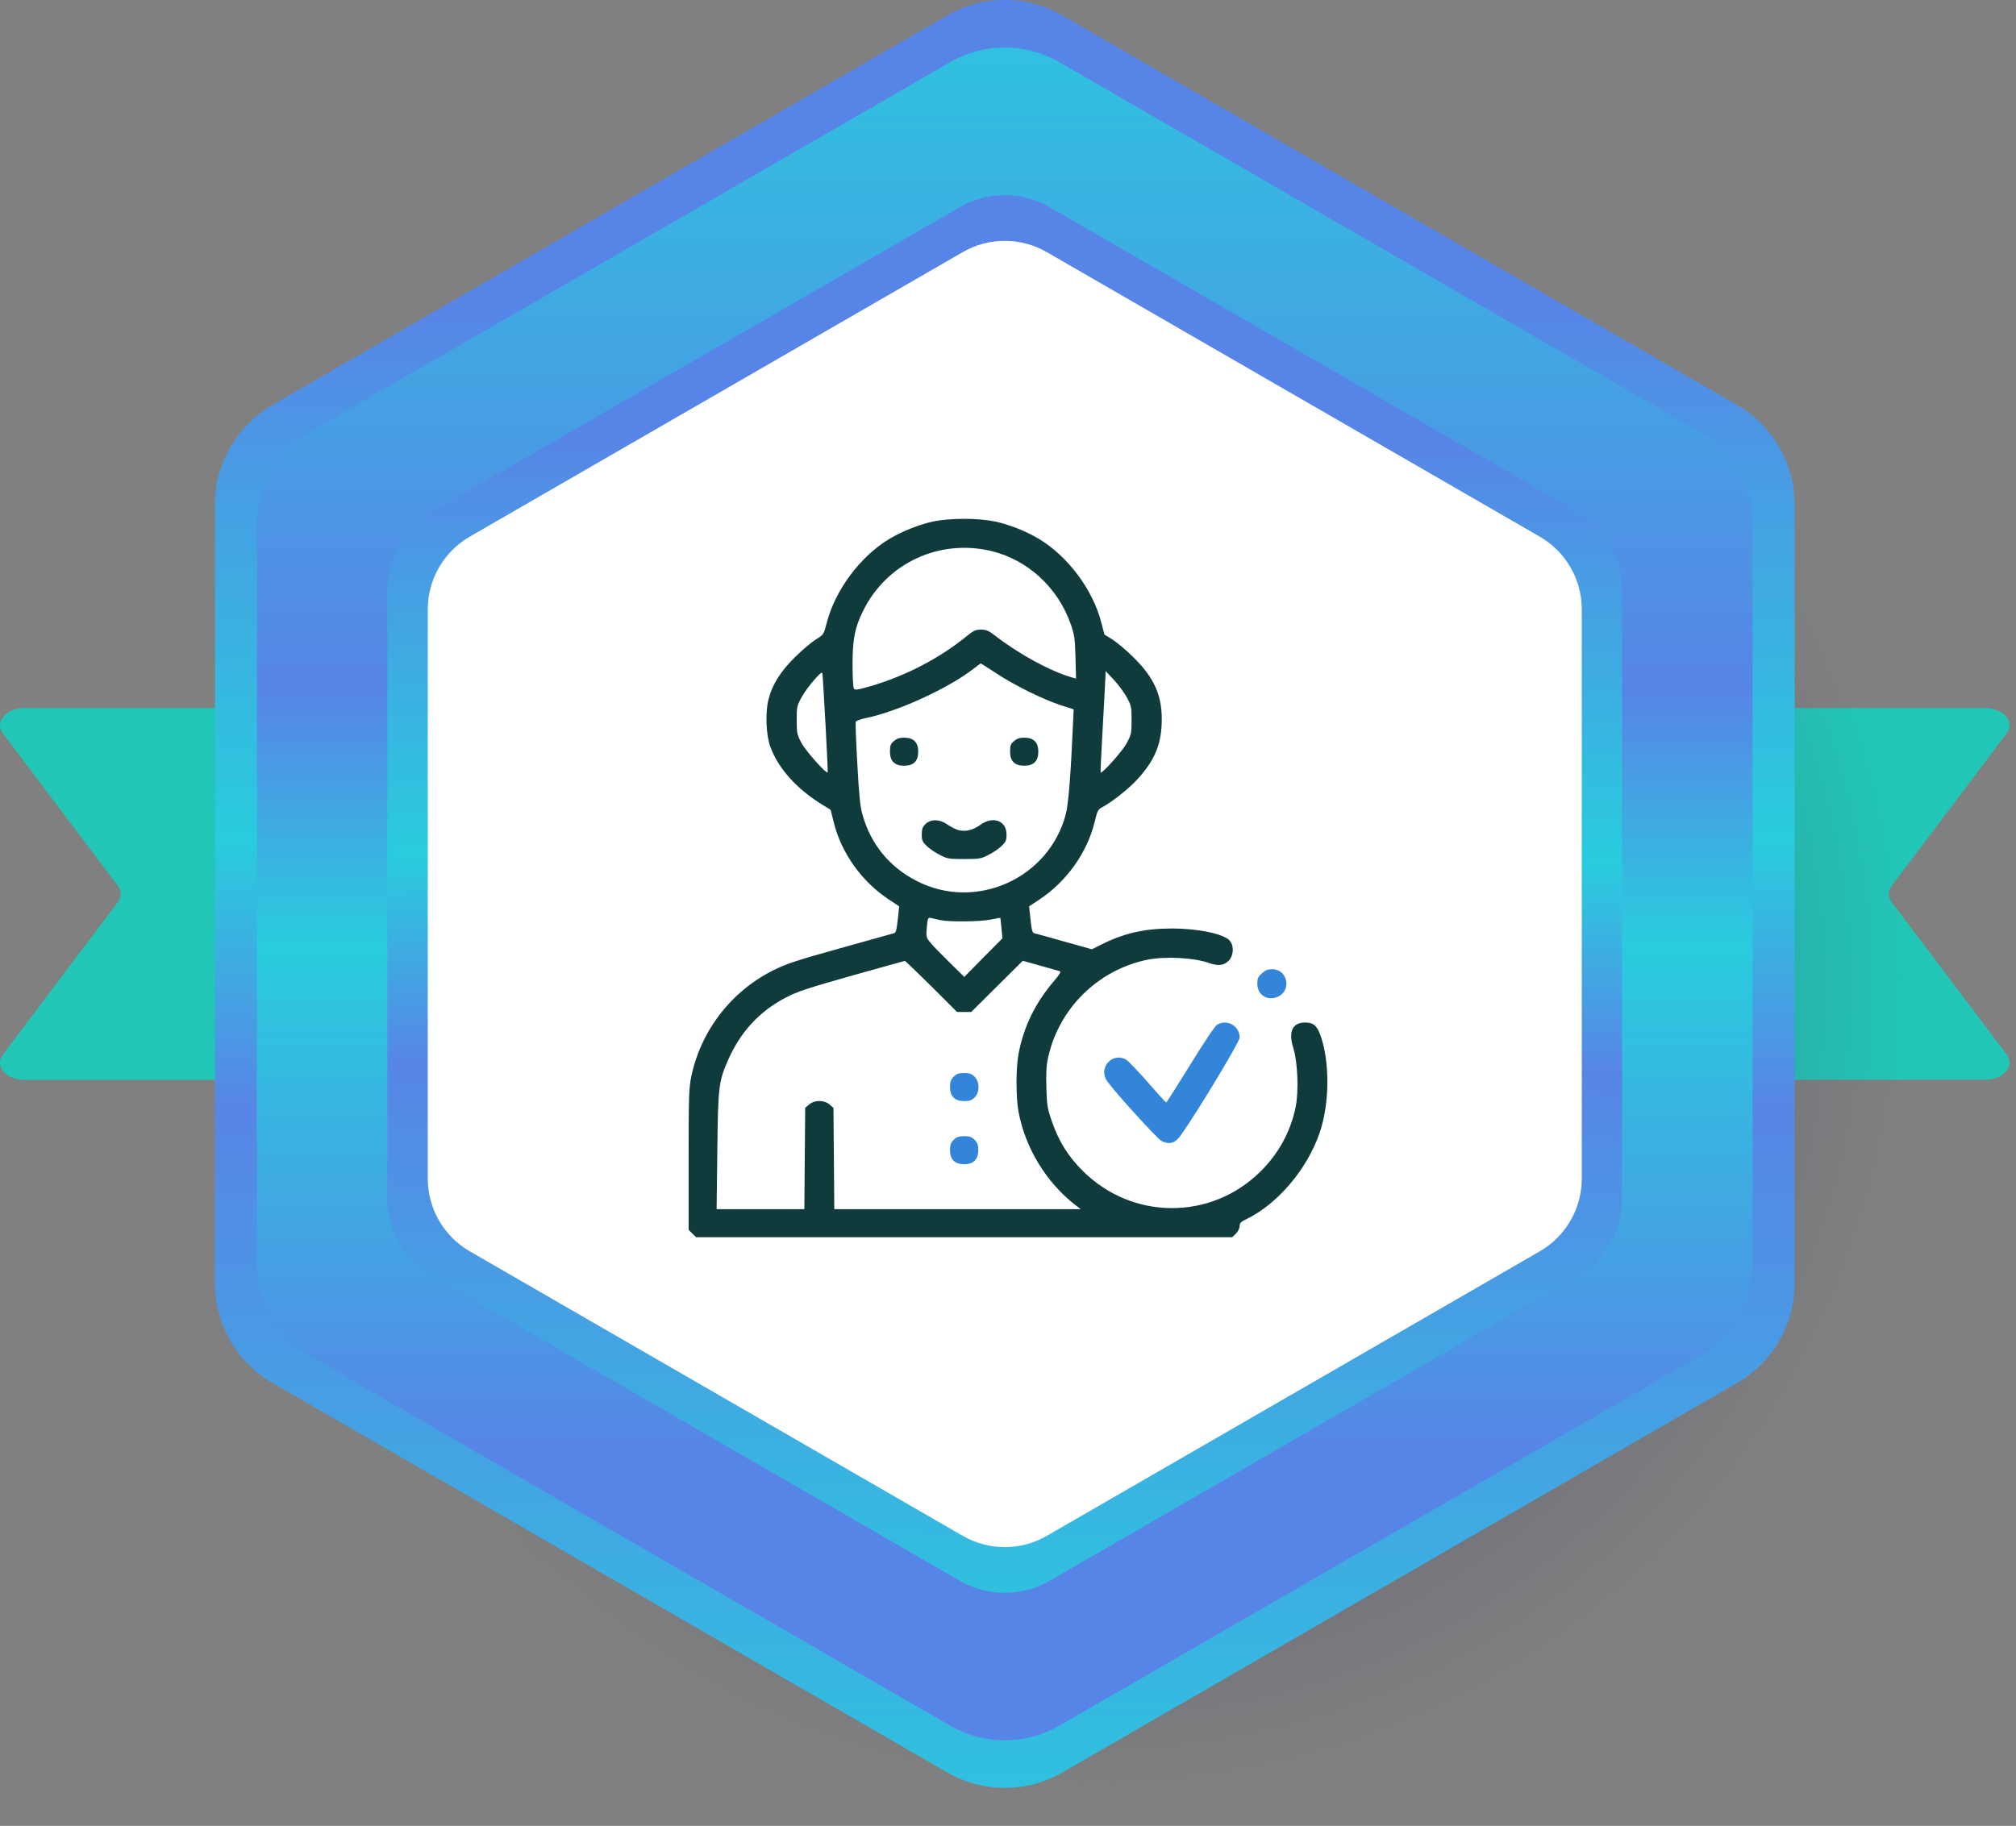
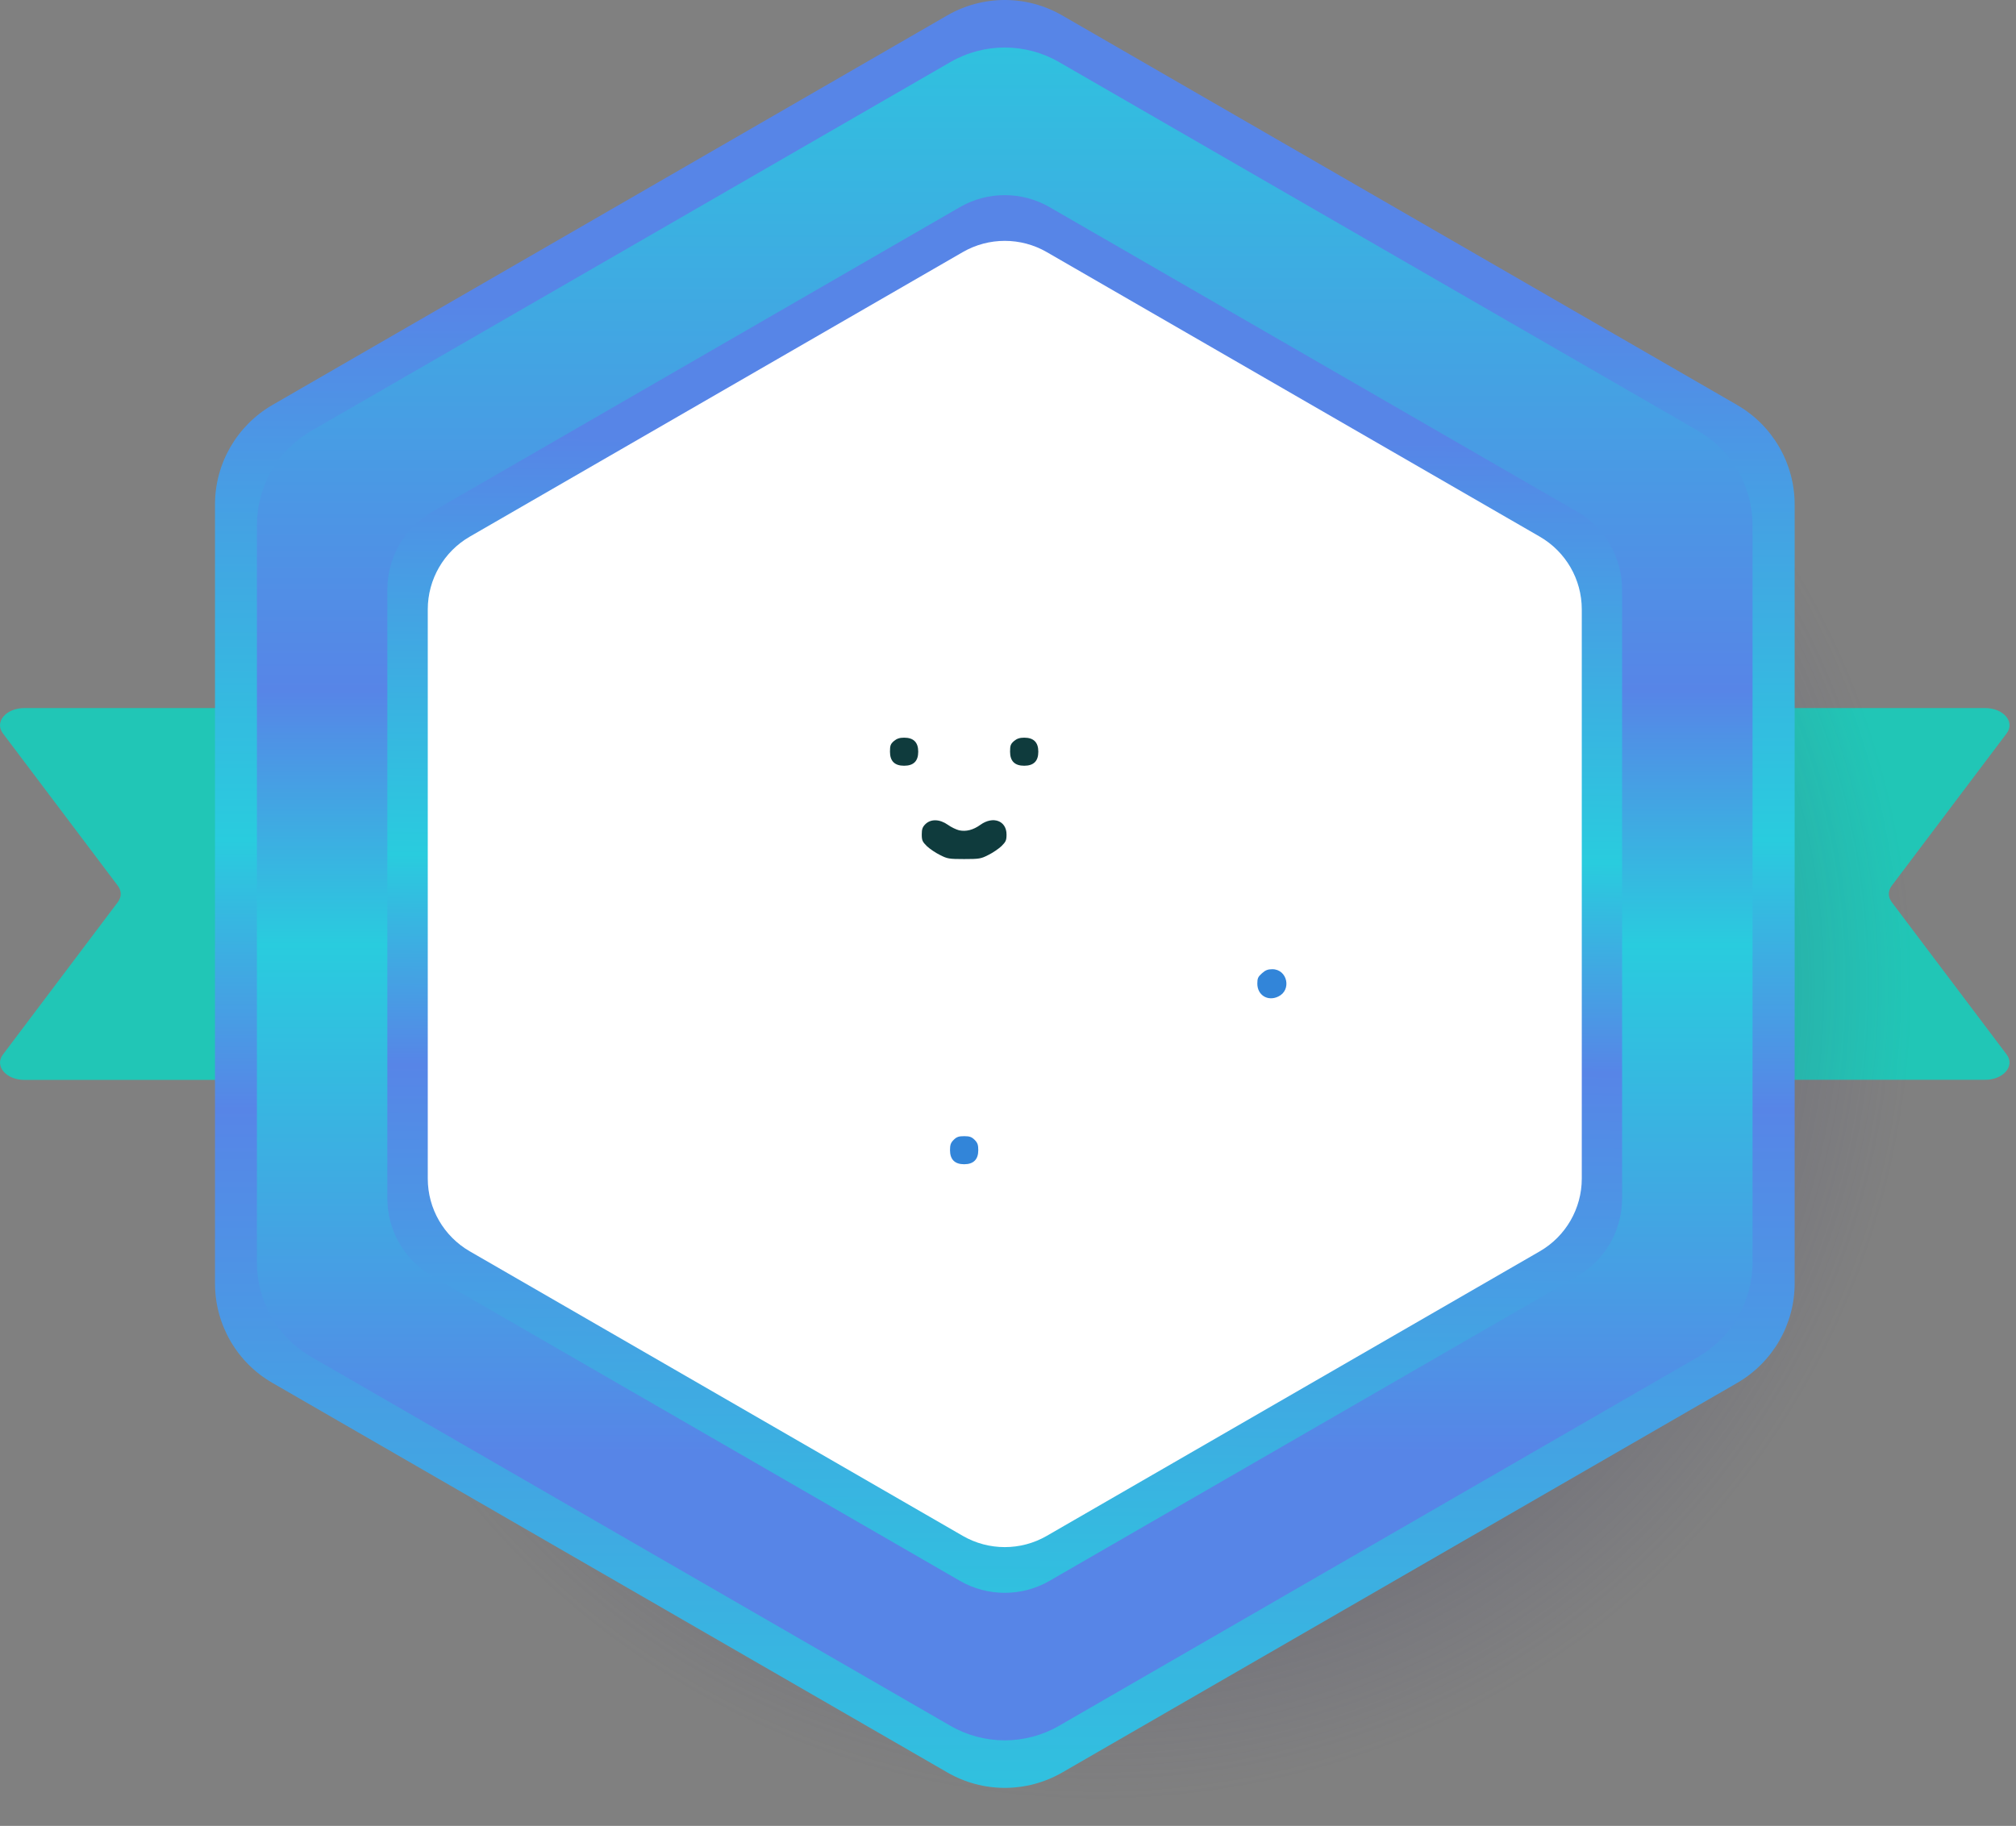
<svg xmlns="http://www.w3.org/2000/svg" width="202" height="183" viewBox="0 0 202 183" fill="none">
  <rect x="0" y="0" width="202" height="183" fill="#808080" stroke="none" />
  <path d="M135.112 70.965H198.902C200.752 70.965 201.932 72.355 201.062 73.505L189.542 88.785C189.162 89.295 189.162 89.895 189.542 90.405L201.062 105.685C201.932 106.835 200.742 108.225 198.902 108.225H135.112C133.762 108.225 132.662 107.455 132.662 106.495V72.695C132.662 71.745 133.762 70.965 135.112 70.965Z" fill="#21C6B6" />
  <path d="M66.242 70.965H2.452C0.602 70.965 -0.578 72.355 0.292 73.505L11.812 88.785C12.192 89.295 12.192 89.895 11.812 90.405L0.292 105.695C-0.578 106.845 0.612 108.235 2.452 108.235H66.242C67.592 108.235 68.692 107.465 68.692 106.505V72.705C68.692 71.755 67.592 70.975 66.242 70.975V70.965Z" fill="#21C6B6" />
  <path style="mix-blend-mode:multiply" d="M109.682 182.995C157.598 182.995 196.442 144.456 196.442 96.915C196.442 49.374 157.598 10.835 109.682 10.835C61.766 10.835 22.922 49.374 22.922 96.915C22.922 144.456 61.766 182.995 109.682 182.995Z" fill="url(#paint0_radial_516_2563)" />
  <path d="M174.052 40.585L106.432 1.545C102.872 -0.515 98.482 -0.515 94.912 1.545L27.302 40.585C23.742 42.645 21.542 46.445 21.542 50.555V128.635C21.542 132.745 23.732 136.555 27.302 138.605L94.922 177.645C98.482 179.705 102.872 179.705 106.442 177.645L174.062 138.605C177.622 136.545 179.822 132.745 179.822 128.635V50.565C179.822 46.455 177.622 42.645 174.062 40.595L174.052 40.585Z" fill="url(#paint1_linear_516_2563)" />
  <path d="M170.152 43.185L106.122 6.225C102.752 4.275 98.592 4.275 95.222 6.225L31.192 43.185C27.822 45.135 25.742 48.735 25.742 52.625V126.555C25.742 130.455 27.822 134.055 31.192 135.995L95.222 172.965C98.592 174.915 102.752 174.915 106.122 172.965L170.152 135.995C173.522 134.045 175.602 130.445 175.602 126.555V52.635C175.602 48.735 173.522 45.135 170.152 43.195V43.185Z" fill="url(#paint2_linear_516_2563)" />
  <path d="M158.032 51.285L105.172 20.765C102.382 19.155 98.952 19.155 96.172 20.765L43.312 51.285C40.522 52.895 38.812 55.865 38.812 59.085V120.115C38.812 123.335 40.532 126.305 43.312 127.915L96.172 158.435C98.962 160.045 102.392 160.045 105.172 158.435L158.032 127.915C160.822 126.305 162.532 123.335 162.532 120.115V59.085C162.532 55.865 160.812 52.895 158.032 51.285Z" fill="url(#paint3_linear_516_2563)" />
  <path d="M154.282 53.785L104.882 25.265C102.282 23.765 99.072 23.765 96.472 25.265L47.072 53.785C44.472 55.285 42.862 58.065 42.862 61.075V118.125C42.862 121.135 44.462 123.905 47.072 125.415L96.472 153.935C99.072 155.435 102.282 155.435 104.882 153.935L154.282 125.415C156.882 123.915 158.492 121.135 158.492 118.125V61.075C158.492 58.065 156.892 55.295 154.282 53.785Z" fill="white" />
-   <path style="mix-blend-mode:color-dodge" d="M127.842 147.105C109.112 157.925 92.652 164.475 91.072 161.755C89.502 159.025 103.412 148.055 122.142 137.235C140.872 126.415 157.332 119.865 158.912 122.585C160.482 125.315 146.572 136.285 127.842 147.105Z" fill="url(#paint4_radial_516_2563)" />
-   <path d="M93.463 52.276C92.132 52.557 90.405 53.246 89.145 53.992C86.229 55.736 83.709 59.083 82.845 62.402C82.534 63.597 82.534 63.597 81.755 64.089C81.317 64.357 80.382 65.144 79.674 65.847C78.202 67.296 77.367 68.618 76.984 70.165C76.673 71.473 76.758 73.681 77.183 74.834C77.99 77.042 79.858 79.109 82.449 80.684L83.228 81.162L83.539 82.414C84.304 85.508 86.356 88.377 89.075 90.163L90.094 90.838L90.023 91.555C89.825 93.341 89.796 93.468 89.556 93.538C89.428 93.581 87.022 94.242 84.219 95.029C79.929 96.225 78.882 96.562 77.565 97.209C73.318 99.29 70.232 103.27 69.269 107.883C69.028 109.036 69 109.866 69 116.209V123.255L69.368 123.634L69.75 124H96.606H123.462L123.844 123.634C124.056 123.409 124.212 123.1 124.212 122.889C124.212 122.58 124.325 122.453 124.891 122.186C128.006 120.681 130.979 117.179 132.225 113.537C133.244 110.583 133.258 106.294 132.267 103.664C131.927 102.764 131.574 102.483 130.781 102.483C129.492 102.483 129.068 103.397 129.592 105.056C130.03 106.449 130.144 109.416 129.818 110.963C129.308 113.452 128.091 115.66 126.251 117.46C121.296 122.326 113.453 122.284 108.512 117.376C107.04 115.913 106.105 114.423 105.412 112.44C104.944 111.104 104.902 110.822 104.845 109.022C104.803 107.616 104.845 106.772 105.001 106.069C106.063 101.105 109.97 97.237 114.925 96.196C116.737 95.831 119.568 95.971 121.112 96.506C122.046 96.843 122.612 96.773 123.094 96.309C123.603 95.803 123.674 94.846 123.235 94.298C122.683 93.609 120.092 93.06 117.402 93.06C114.713 93.06 112.632 93.524 110.395 94.649L109.404 95.142L106.785 94.41C105.355 94.002 104.01 93.623 103.798 93.581C103.401 93.482 103.401 93.524 103.189 91.555L103.118 90.838L104.137 90.163C106.856 88.363 108.908 85.494 109.673 82.414C109.956 81.233 110.013 81.12 110.48 80.881C111.428 80.375 113.113 79.039 113.948 78.125C115.633 76.282 116.298 74.778 116.397 72.57C116.511 69.841 115.732 67.999 113.538 65.847C112.83 65.144 111.881 64.357 111.457 64.089L110.664 63.597L110.352 62.416C109.531 59.139 106.997 55.736 104.067 53.992C102.778 53.218 101.065 52.557 99.678 52.262C97.951 51.91 95.176 51.91 93.463 52.276ZM99.338 55.229C102.977 56.115 105.978 58.872 107.266 62.5C107.662 63.625 107.705 63.935 107.762 65.876L107.818 68.013L107.422 67.901C105.256 67.282 102.127 65.58 99.706 63.71C99.055 63.203 98.829 63.105 98.291 63.105C97.767 63.105 97.555 63.203 96.96 63.681C94.171 65.974 90.674 67.788 87.078 68.815C85.889 69.152 85.663 69.18 85.564 69.012C85.479 68.899 85.422 67.816 85.422 66.607C85.422 64.089 85.648 62.894 86.484 61.22C88.834 56.439 94.114 53.978 99.338 55.229ZM99.82 67.479C101.646 68.688 104.534 70.109 106.303 70.685L107.578 71.093L107.535 72.049C107.309 77.323 107.068 80.572 106.799 81.57C105.128 88.054 97.753 91.359 91.821 88.279C89.103 86.886 87.234 84.58 86.427 81.669C86.186 80.853 86.073 79.714 85.903 76.564C85.776 74.342 85.705 72.443 85.748 72.345C85.776 72.246 86.215 72.091 86.71 71.979C89.952 71.318 95.049 68.984 97.597 66.987C97.951 66.719 98.248 66.494 98.262 66.494C98.276 66.48 98.984 66.93 99.82 67.479ZM82.718 72.668C82.86 75.256 82.959 77.407 82.93 77.422C82.803 77.59 80.736 75.27 80.326 74.496C79.858 73.624 79.83 73.512 79.83 72.176C79.83 70.84 79.858 70.727 80.311 69.898C80.566 69.419 81.147 68.632 81.585 68.14C82.308 67.338 82.378 67.296 82.421 67.619C82.435 67.802 82.576 70.08 82.718 72.668ZM112.901 69.884C113.354 70.727 113.382 70.84 113.382 72.176C113.382 73.512 113.354 73.624 112.886 74.496C112.476 75.27 110.409 77.59 110.282 77.422C110.253 77.407 110.352 75.354 110.494 72.879C110.635 70.404 110.749 68.126 110.763 67.816L110.777 67.254L111.598 68.126C112.051 68.604 112.632 69.405 112.901 69.884ZM94.199 92.216C95.134 92.413 98.234 92.385 99.296 92.16C99.805 92.048 100.23 91.977 100.23 91.991C100.244 91.991 100.301 92.47 100.343 93.018L100.442 94.045L98.531 95.971L96.62 97.912L95.12 96.436C94.284 95.62 93.421 94.734 93.194 94.439C92.798 93.946 92.784 93.89 92.868 92.934C92.954 92.019 92.982 91.949 93.265 92.005C93.435 92.048 93.845 92.132 94.199 92.216ZM93.322 98.854L95.898 101.428H96.606H97.314L99.89 98.868L102.481 96.295L104.237 96.787C105.213 97.054 106.091 97.307 106.19 97.336C106.332 97.392 106.162 97.687 105.624 98.306C103.727 100.528 102.58 102.877 102.056 105.619C101.787 107.068 101.787 109.993 102.056 111.441C102.75 115.112 104.859 118.543 107.79 120.808L108.285 121.187H95.941H83.596L83.553 116.11L83.511 111.033L83.114 110.696C82.562 110.232 81.628 110.232 81.076 110.696L80.679 111.033L80.637 116.11L80.594 121.187H76.206H71.803L71.874 115.393C71.945 108.966 72.015 108.418 72.893 106.378C74.153 103.453 76.064 101.372 78.768 99.965C79.901 99.375 80.934 99.037 85.351 97.786C88.239 96.984 90.618 96.309 90.66 96.309C90.703 96.295 91.892 97.448 93.322 98.854Z" fill="#0F3B3D" />
  <path d="M89.57 74.271C89.23 74.567 89.174 74.721 89.174 75.34C89.174 76.282 89.641 76.746 90.59 76.746C91.538 76.746 92.005 76.282 92.005 75.34C92.005 74.398 91.538 73.934 90.59 73.934C90.136 73.934 89.853 74.032 89.57 74.271Z" fill="#0F3B3D" />
  <path d="M101.603 74.271C101.264 74.567 101.207 74.721 101.207 75.34C101.207 76.282 101.674 76.746 102.623 76.746C103.571 76.746 104.038 76.282 104.038 75.34C104.038 74.398 103.571 73.934 102.623 73.934C102.17 73.934 101.887 74.032 101.603 74.271Z" fill="#0F3B3D" />
  <path d="M92.727 82.597C92.43 82.892 92.359 83.103 92.359 83.638C92.359 84.228 92.43 84.369 92.869 84.805C93.152 85.072 93.746 85.48 94.185 85.691C94.921 86.071 95.091 86.099 96.606 86.099C98.121 86.099 98.291 86.071 99.027 85.691C99.466 85.48 100.06 85.072 100.344 84.805C100.782 84.369 100.853 84.228 100.853 83.638C100.853 82.259 99.508 81.753 98.234 82.667C97.512 83.188 96.79 83.37 96.097 83.216C95.813 83.145 95.304 82.906 94.978 82.667C94.157 82.091 93.279 82.062 92.727 82.597Z" fill="#0F3B3D" />
-   <path d="M95.558 107.911C95.261 108.207 95.19 108.418 95.19 108.952C95.19 109.88 95.672 110.358 96.606 110.358C97.144 110.358 97.356 110.288 97.654 109.993C98.177 109.458 98.177 108.446 97.654 107.911C97.356 107.616 97.144 107.546 96.606 107.546C96.068 107.546 95.856 107.616 95.558 107.911Z" fill="#3285D9" />
  <path d="M95.558 114.24C95.261 114.535 95.19 114.746 95.19 115.281C95.19 116.209 95.672 116.687 96.606 116.687C97.54 116.687 98.022 116.209 98.022 115.281C98.022 114.746 97.951 114.535 97.654 114.24C97.356 113.945 97.144 113.874 96.606 113.874C96.068 113.874 95.856 113.945 95.558 114.24Z" fill="#3285D9" />
  <path d="M126.449 97.546C126.052 97.898 125.982 98.053 125.982 98.587C125.982 99.74 127.029 100.387 128.077 99.881C129.45 99.234 128.997 97.139 127.482 97.139C127.043 97.139 126.789 97.237 126.449 97.546Z" fill="#3285D9" />
-   <path d="M121.947 102.708C121.735 102.834 120.602 104.522 119.257 106.716C117.969 108.797 116.893 110.499 116.851 110.499C116.808 110.499 115.973 109.585 115.01 108.474C114.033 107.363 113.071 106.35 112.858 106.224C111.471 105.38 109.985 107.039 110.947 108.375C111.74 109.501 115.973 114.156 116.384 114.352C117.021 114.676 117.502 114.634 117.983 114.184C118.663 113.579 124.212 104.494 124.212 103.988C124.212 102.82 122.938 102.103 121.947 102.708Z" fill="#3285D9" />
  <defs>
    <radialGradient id="paint0_radial_516_2563" cx="0" cy="0" r="1" gradientUnits="userSpaceOnUse" gradientTransform="translate(110.012 98.795) scale(87.02)">
      <stop />
      <stop offset="0.94" stop-color="#57567E" stop-opacity="0" />
    </radialGradient>
    <linearGradient id="paint1_linear_516_2563" x1="100.672" y1="179.195" x2="100.672" y2="0.005" gradientUnits="userSpaceOnUse">
      <stop stop-color="#30C1DF" />
      <stop offset="0.38" stop-color="#5785E7" />
      <stop offset="0.53" stop-color="#29CCDE" />
      <stop offset="0.83" stop-color="#5785E7" />
    </linearGradient>
    <linearGradient id="paint2_linear_516_2563" x1="100.672" y1="174.435" x2="100.672" y2="4.765" gradientUnits="userSpaceOnUse">
      <stop offset="0.17" stop-color="#5785E7" />
      <stop offset="0.47" stop-color="#29CCDE" />
      <stop offset="0.62" stop-color="#5785E7" />
      <stop offset="1" stop-color="#30C1DF" />
    </linearGradient>
    <linearGradient id="paint3_linear_516_2563" x1="0.002" y1="159.635" x2="1.002" y2="19.565" gradientUnits="userSpaceOnUse">
      <stop stop-color="#30C1DF" />
      <stop offset="0.38" stop-color="#5785E7" />
      <stop offset="0.53" stop-color="#29CCDE" />
      <stop offset="0.83" stop-color="#5785E7" />
    </linearGradient>
    <radialGradient id="paint4_radial_516_2563" cx="0" cy="0" r="1" gradientUnits="userSpaceOnUse" gradientTransform="translate(132.618 155.904) rotate(60) scale(5.653 39.169)">
      <stop stop-color="white" />
      <stop offset="0.04" stop-color="#F5FAFB" stop-opacity="0.91" />
      <stop offset="0.15" stop-color="#DFEEF2" stop-opacity="0.7" />
      <stop offset="0.26" stop-color="#CCE4EB" stop-opacity="0.51" />
      <stop offset="0.37" stop-color="#BBDCE4" stop-opacity="0.35" />
      <stop offset="0.49" stop-color="#AED5DF" stop-opacity="0.23" />
      <stop offset="0.6" stop-color="#A4CFDB" stop-opacity="0.13" />
      <stop offset="0.73" stop-color="#9CCCD8" stop-opacity="0.06" />
      <stop offset="0.85" stop-color="#98C9D6" stop-opacity="0.01" />
      <stop offset="1" stop-color="#97C9D6" stop-opacity="0" />
    </radialGradient>
  </defs>
</svg>